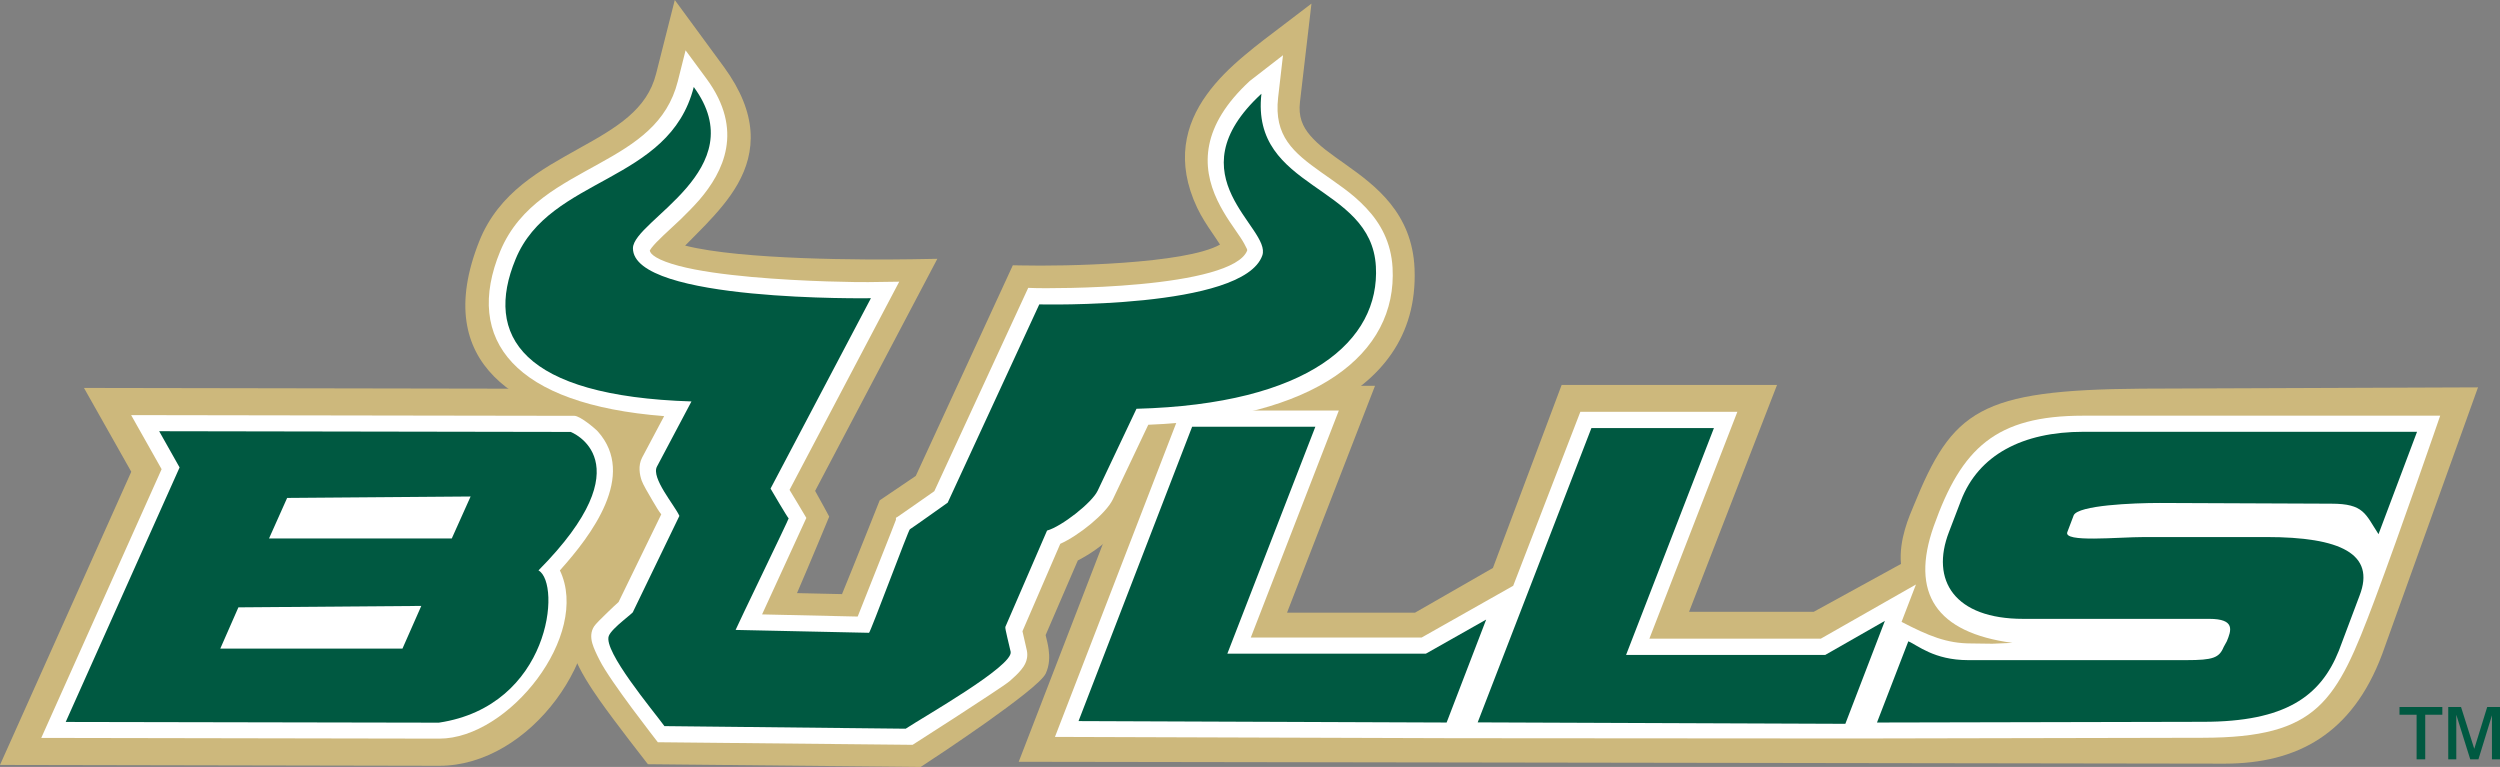
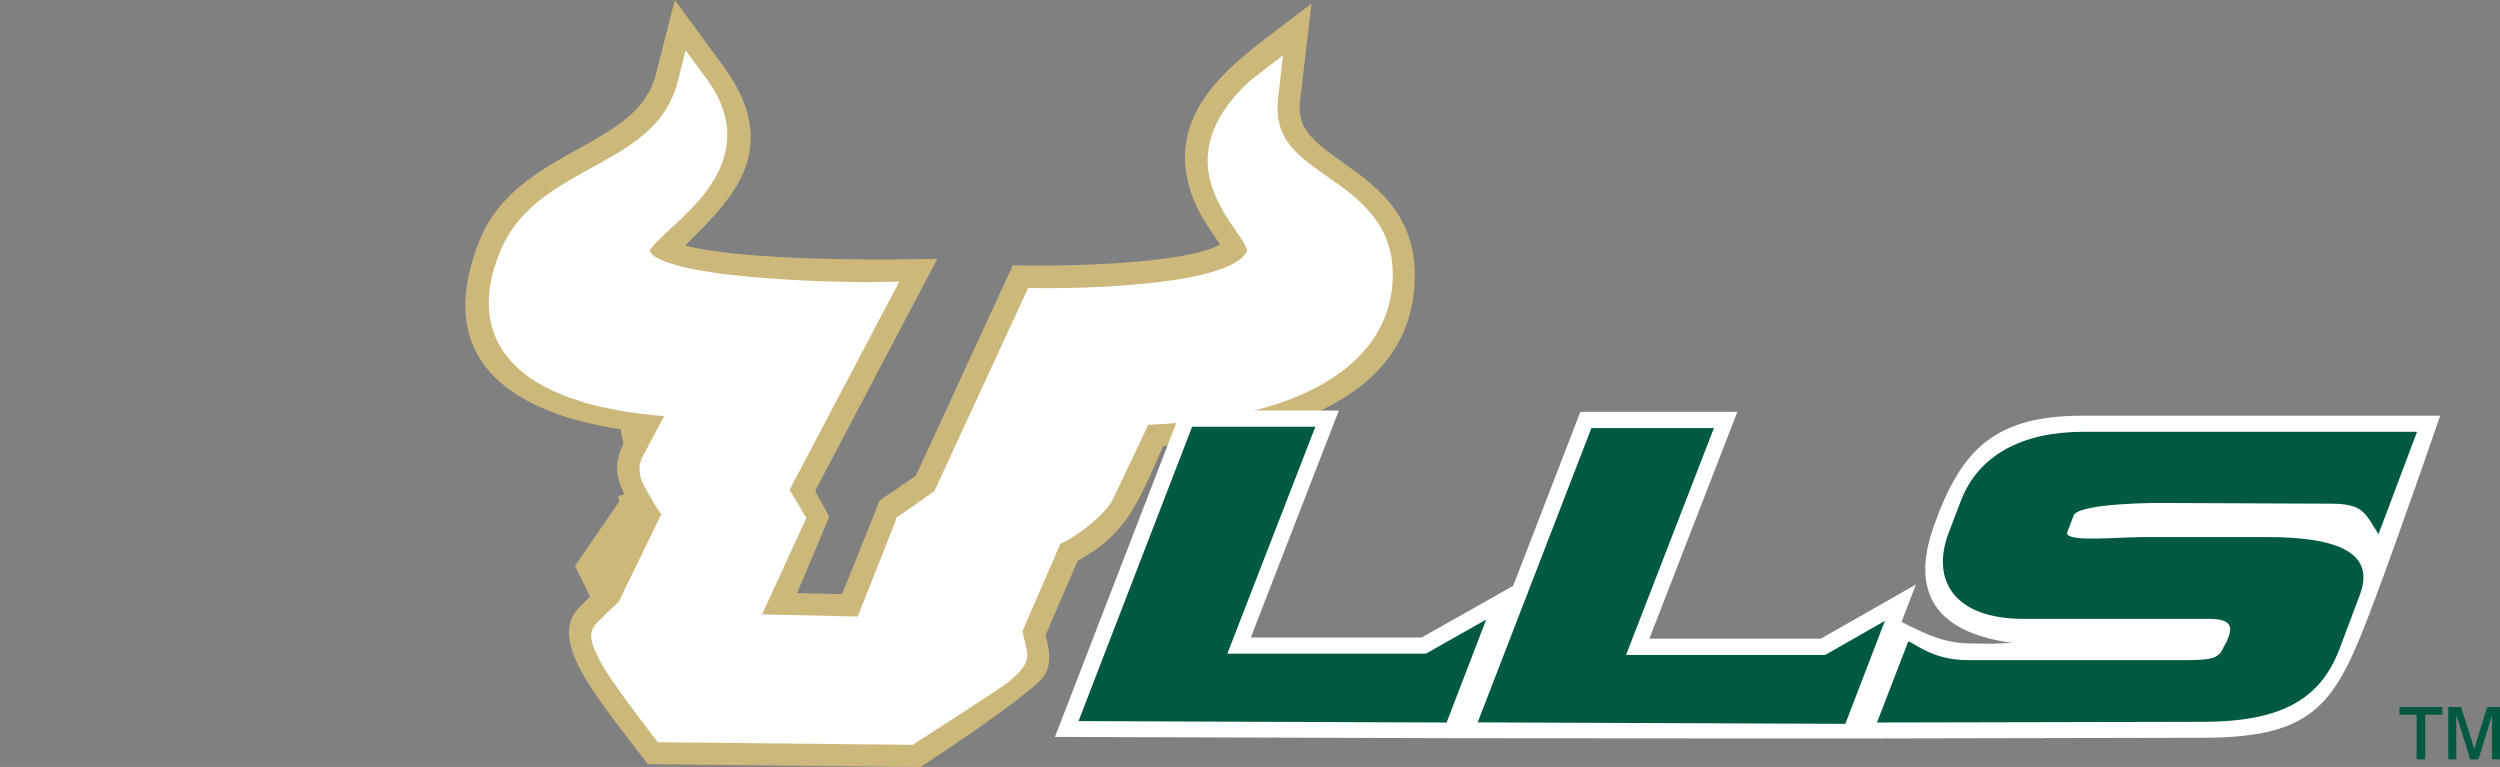
<svg xmlns="http://www.w3.org/2000/svg" version="1.1" id="Layer_1" x="0px" y="0px" viewBox="0 0 173.87 53.34" style="enable-background:new 0 0 173.87 53.34;" xml:space="preserve">
  <rect x="0" y="0" width="173.87" height="53.34" fill="#808080" stroke="none" />
  <style type="text/css">
	.st0{fill-rule:evenodd;clip-rule:evenodd;fill:#CDB87C;}
	.st1{fill-rule:evenodd;clip-rule:evenodd;fill:#FFFFFF;}
	.st2{fill-rule:evenodd;clip-rule:evenodd;fill:#005941;}
</style>
  <g>
-     <path class="st0" d="M123.59,26.77l-6.12,15.78h8.67l6.07-3.33c-0.08-0.85,0.07-1.69,0.27-2.39c0.21-0.74,0.48-1.33,0.6-1.63   c2.71-6.68,4.56-8.08,15.85-8.17l23.41-0.09l-6.67,18.57c-2.08,5.53-5.89,7.59-10.94,7.6l-83.88-0.13l10.1-26.15h14.68l-6.12,15.78   h8.9l5.42-3.11l4.78-12.73H123.59L123.59,26.77z" />
    <path class="st0" d="M70.44,18.45l0.6,0.01c2.93,0.07,11.4-0.09,13.81-1.45c-0.17-0.27-0.36-0.54-0.54-0.81   c-0.35-0.51-0.74-1.1-1.05-1.75c-1.51-3.2-0.83-5.79,0.66-7.86c0.73-1.02,1.65-1.91,2.6-2.71c0.93-0.79,1.91-1.51,2.8-2.19   l1.89-1.44l-0.8,6.85c-0.12,1.01,0.18,1.7,0.71,2.32c0.28,0.33,0.64,0.66,1.07,1c0.45,0.35,0.94,0.69,1.43,1.04   c2.04,1.45,4.6,3.36,4.76,7.23c0.38,9.53-10.48,11.92-17.47,12.32c-0.35,0.75-0.65,1.46-0.95,2.12c-0.38,0.83-0.75,1.6-1.18,2.31   c-0.86,1.4-1.98,2.58-3.82,3.54l-2.24,5.19c0.08,0.33,0.17,0.67,0.21,0.99c0.07,0.5,0.07,1.09-0.2,1.68   c-0.27,0.58-2.25,2.06-4.13,3.4c-1.94,1.37-3.92,2.68-4.34,2.95l-0.23,0.15l-18.97-0.19c0,0-2.28-2.91-3.38-4.48   c-1.23-1.77-2.87-4.33-1.71-6.04c0.22-0.33,0.72-0.8,1.07-1.13l-1.05-2.14l3.1-4.52c-0.36-0.61,0.46-0.21,0.27-0.62   c-0.27-0.56-0.45-1.11-0.44-1.71c0-0.58,0.18-1.11,0.43-1.65c0-0.03,0-0.07-0.01-0.11c-0.02-0.1-0.05-0.22-0.08-0.34   c-0.03-0.13-0.06-0.26-0.07-0.4c0-0.05-0.01-0.1-0.01-0.15c-6.93-1.05-13.3-4.39-9.85-13.08c0.68-1.71,1.77-2.97,3.01-3.97   c0.61-0.49,1.26-0.93,1.93-1.34c0.65-0.39,1.31-0.76,1.97-1.13C42.9,8.87,45,7.63,45.63,5.13L46.93,0l3.42,4.66   c2.38,3.26,2.22,5.9,0.96,8.13c-0.6,1.06-1.43,2-2.25,2.86c-0.46,0.48-0.95,0.96-1.41,1.43c3.91,1,12.56,1,15.78,0.95L65.19,18   l-8.5,16.14c0.36,0.63,0.98,1.79,0.98,1.79s-1.31,3.17-2.24,5.32l3.13,0.07c0.83-2.01,2.62-6.52,2.62-6.52l2.51-1.7L70.44,18.45   L70.44,18.45z" />
-     <path class="st0" d="M0,53.2l9.13-20.39l-3.29-5.83l34.41,0.06c0.13,0,0.37,0.05,0.58,0.15L41,27.27   c6.24,2.58,2.87,10.02-0.16,12.58c1.57,5.64-3.94,13.42-10.3,13.41L0,53.2L0,53.2z" />
-     <path class="st1" d="M2.87,51.32l8.37-18.69l-2.12-3.76l30.83,0.05c0.39,0,1.44,0.88,1.63,1.09c2.72,3.05-0.45,7.22-2.64,9.66   c2.15,4.5-3.55,11.71-8.39,11.7L2.87,51.32L2.87,51.32z" />
-     <path class="st2" d="M16.58,42.24l-1.26,2.87h12.67l1.31-2.97L16.58,42.24L16.58,42.24z M19.97,34.63l-1.26,2.82h12.71l1.31-2.92   L19.97,34.63L19.97,34.63z M11.07,29.99l28.62,0.05c0,0,5.3,2.02-2.24,9.63c1.61,0.91,0.83,9.43-6.93,10.59L4.57,50.21l7.92-17.7   L11.07,29.99L11.07,29.99z" />
    <path class="st1" d="M45.4,34.85c-0.32-0.54-0.69-1.18-0.77-1.42c-0.14-0.4-0.27-1.04,0.03-1.61l1.53-2.88   c-10.4-0.81-13.96-5.28-11.4-11.47c0.68-1.64,1.77-2.81,3-3.74c0.6-0.46,1.25-0.86,1.91-1.25c0.64-0.37,1.3-0.73,1.95-1.09   c2.59-1.43,4.75-2.82,5.49-5.74l0.54-2.15l1.46,1.98c2.63,3.58,1.17,6.47-0.5,8.42c-0.42,0.48-0.87,0.93-1.31,1.36   c-0.42,0.4-0.84,0.78-1.2,1.12c-0.36,0.34-0.63,0.62-0.81,0.85c-0.06,0.08-0.1,0.14-0.13,0.19c0.02,0.13,0.13,0.29,0.45,0.48   c0.35,0.21,0.89,0.41,1.57,0.59c1.36,0.36,3.18,0.6,5.04,0.77c3.74,0.34,7.61,0.37,8.14,0.36l2.15-0.03l-7.63,14.48   c0,0,1.17,1.93,1.17,1.95l-3.08,6.71c1.41,0.03,5.48,0.13,6.65,0.15c0.4-1.01,2.66-6.69,2.66-6.73l0-0.14l0.12-0.07   c0.06-0.04,2.15-1.49,2.55-1.78l6.53-14.14l0.66,0.02c0.22,0,3.62,0.05,7.11-0.28c3.58-0.33,6.96-1.04,7.46-2.34   c0-0.07-0.01-0.11-0.04-0.15c-0.09-0.18-0.2-0.41-0.42-0.74c-0.23-0.35-0.5-0.73-0.77-1.13c-0.3-0.45-0.59-0.94-0.84-1.46   c-1.13-2.37-1.14-5.18,2.25-8.31l2.31-1.79l-0.34,2.95c-0.3,2.67,1.05,3.81,3.01,5.2c0.52,0.37,1.05,0.73,1.56,1.11   c0.53,0.39,1.06,0.84,1.55,1.36c1.01,1.07,1.74,2.4,1.84,4.16c0.33,6.01-5.31,10.46-16.99,10.92l-2.46,5.18   c-0.48,1.01-2.4,2.54-3.66,3.1l-2.63,6.08c0.06,0.29,0.27,1.15,0.31,1.36c0.07,0.38-0.02,0.68-0.1,0.85   c-0.08,0.18-0.19,0.34-0.3,0.47c-0.21,0.26-0.5,0.53-0.8,0.79c-0.31,0.26-2,1.36-3.58,2.39c-1.59,1.03-3.17,2.04-3.17,2.04   l-17.72-0.18c0,0-0.9-1.16-1.8-2.37c-0.89-1.2-1.89-2.61-2.26-3.36c-0.1-0.2-0.2-0.39-0.28-0.58c-0.09-0.2-0.17-0.4-0.22-0.58   c-0.11-0.4-0.11-0.8,0.13-1.17c0.1-0.16,0.52-0.57,0.89-0.93c0.34-0.33,0.68-0.65,0.81-0.76l2.97-6.1   C45.84,35.59,45.62,35.23,45.4,34.85L45.4,34.85z" />
-     <path class="st2" d="M48.25,6.05c4.23,5.76-4.22,9.28-4.23,11.21c-0.02,3.75,16.55,3.48,16.55,3.48l-6.98,13.24   c0,0,1.21,2.07,1.26,2.07c0.04,0-3.65,7.62-3.69,7.76l9.28,0.2c0.1-0.04,2.77-7.22,2.84-7.2c0.03,0,2.63-1.85,2.63-1.85l6.37-13.79   c0,0,14.19,0.35,15.51-3.4c0.68-1.92-6.31-5.49-0.06-11.25c-0.76,6.72,7.64,6.24,7.96,12.01c0.29,5.17-4.66,9.58-16.65,9.9   l-2.7,5.7c-0.4,0.84-2.51,2.49-3.52,2.77l-2.9,6.7c-0.04,0.09,0.27,1.26,0.37,1.73c0.19,0.99-6.05,4.52-7.3,5.35L46.21,50.5   c-0.77-1.06-4.27-5.22-3.87-6.27c0.21-0.56,1.79-1.65,1.69-1.69l3.22-6.66c-0.33-0.74-1.98-2.64-1.56-3.43l2.4-4.53   c-11.8-0.37-14.44-4.58-12.23-9.9C38.23,12.25,46.55,12.77,48.25,6.05L48.25,6.05z" />
    <path class="st1" d="M93.11,28.56l-6.12,15.78h11.88l6.37-3.6l4.67-12.1h10.92l-6.12,15.78h11.92l6.62-3.77l-1,2.6   c1.87,0.97,3.14,1.5,4.83,1.5l1.48,0.02l1.4-0.06c-5.31-0.71-7.12-3.45-5.47-8.12c1.93-5.43,4.31-7.68,10.39-7.68h24.83   c0,0-2.74,7.97-4.59,12.9c-2.63,6.98-3.86,9.49-11.92,9.5l-24.07,0.05l-27.99-0.02l-27.77-0.09l8.77-22.7H93.11L93.11,28.56z" />
    <polygon class="st2" points="102.77,50.24 128.34,50.34 131.09,43.18 126.94,45.55 113.09,45.55 119.2,29.77 110.68,29.77    102.77,50.24  " />
    <polygon class="st2" points="75.01,50.15 100.61,50.25 103.36,43.09 99.17,45.46 85.36,45.46 91.48,29.68 82.91,29.68 75.01,50.15     " />
    <path class="st2" d="M168.1,30.03h-23.2c-4.24,0-7.3,1.61-8.52,4.79l-0.83,2.17c-1.31,3.38,0.39,6.05,5.16,6.05h12.94   c1.83,0,1.53,0.81,1.22,1.56l-0.22,0.4c-0.31,0.75-0.74,0.91-2.58,0.91h-15.2c-2.36,0-3.51-1.04-4.15-1.31l-2.18,5.65l22.68-0.05   c5.72,0,8.17-1.77,9.44-4.94l1.44-3.83c1.14-2.92-1.35-4.08-6.47-4.08h-8.48c-1.88,0-5.68,0.4-5.37-0.35l0.44-1.16   c0.31-0.7,4.11-0.86,5.99-0.86l11.93,0.05c2.27,0,2.36,0.71,3.28,2.12L168.1,30.03L168.1,30.03z" />
    <path class="st2" d="M168.07,52.81v-3.1h-1.19v-0.54h2.98v0.54h-1.19v3.1H168.07L168.07,52.81z M170.27,52.81v-3.64h0.89l0.92,2.91   l0.9-2.91h0.89v3.64h-0.56v-3.06l-0.94,3.06h-0.57l-0.97-3.1v3.1H170.27L170.27,52.81z" />
  </g>
</svg>